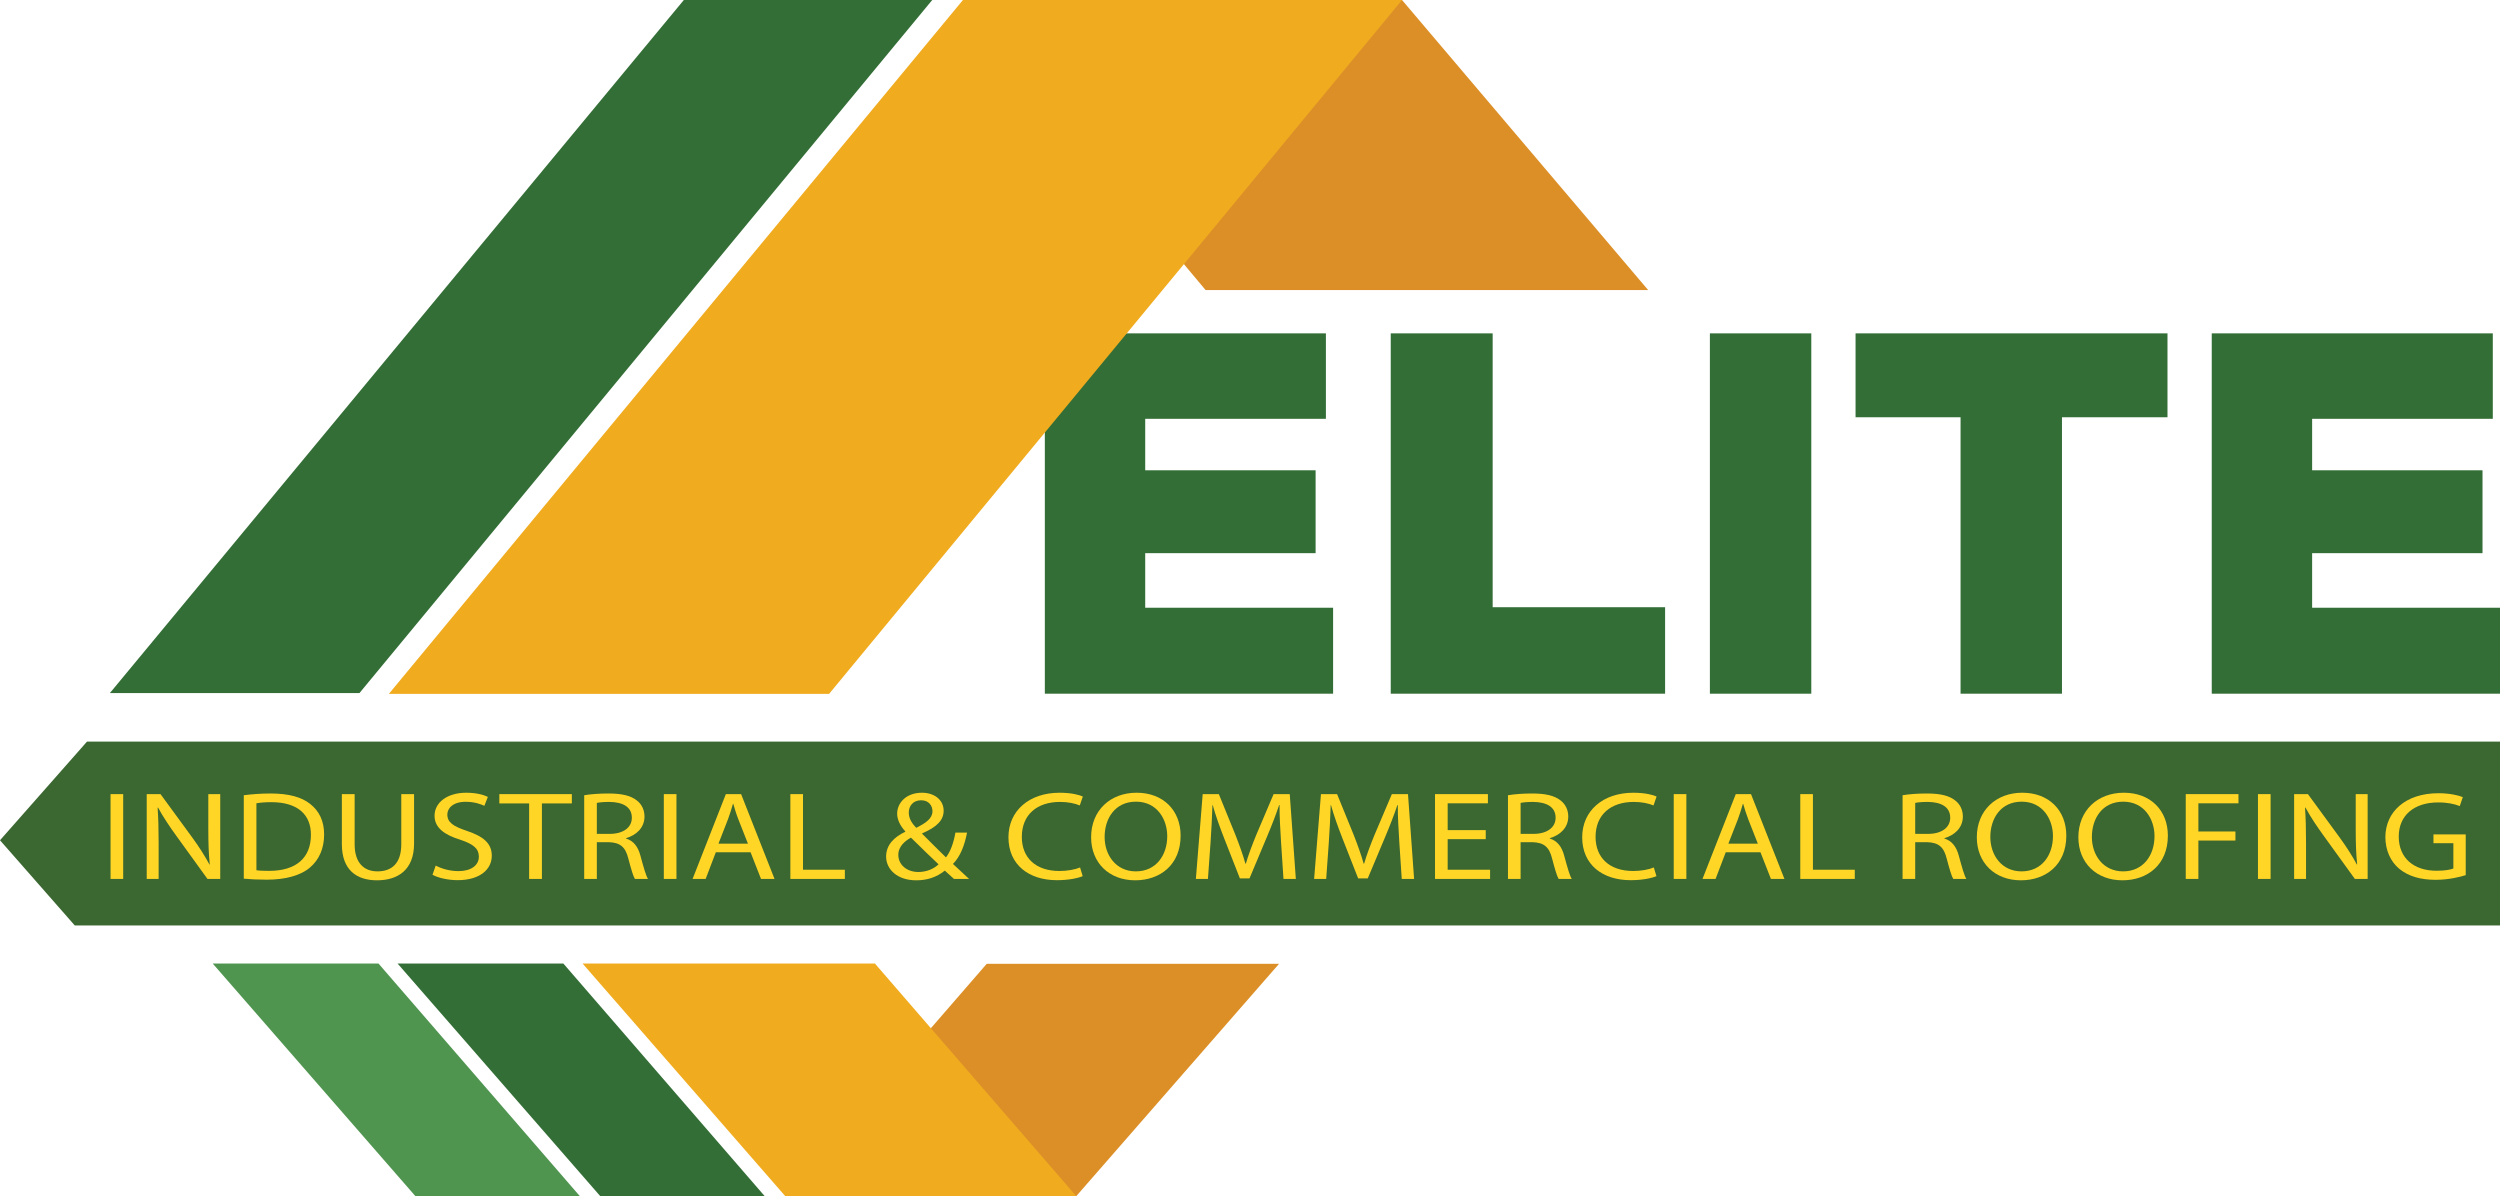
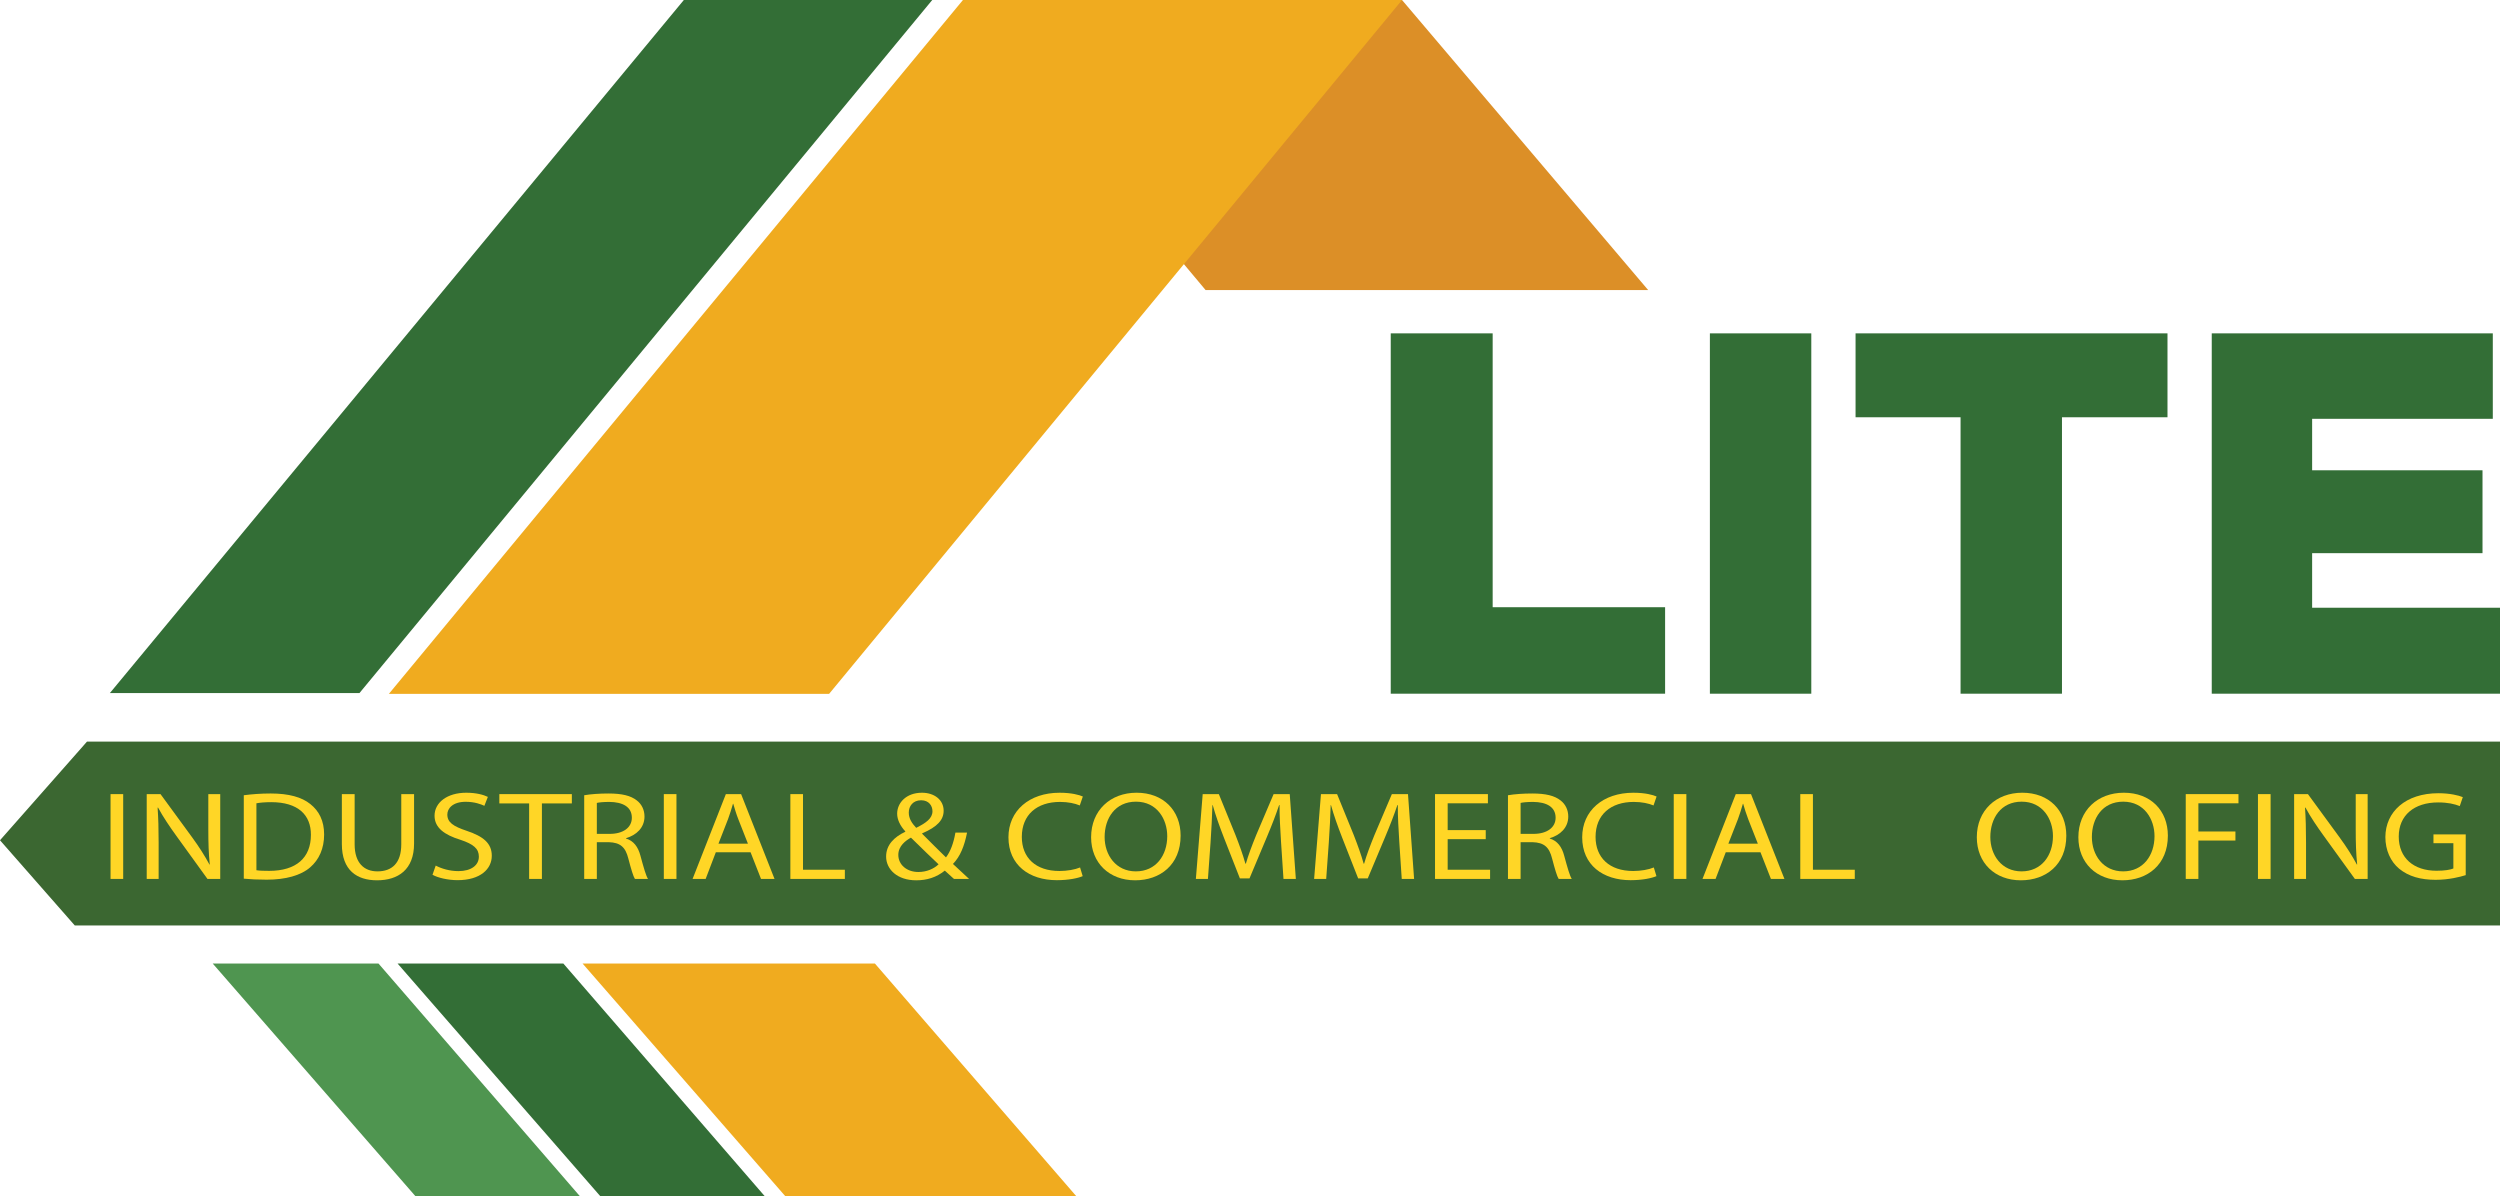
<svg xmlns="http://www.w3.org/2000/svg" version="1.1" id="Layer_1" x="0px" y="0px" width="271.255px" height="129.785px" viewBox="0 0 271.255 129.785" enable-background="new 0 0 271.255 129.785" xml:space="preserve">
  <polygon fill="#3B6731" points="271.97,100.417 8.115,100.417 0,91.17 9.438,80.467 271.97,80.467 " />
  <rect x="11.994" y="86.163" fill="#FFD626" width="1.372" height="9.202" />
  <path fill="#FFD626" d="M15.919,95.365v-9.202h1.498l3.405,4.656c0.788,1.078,1.403,2.048,1.907,2.989l0.032-0.014  c-0.126-1.229-0.158-2.348-0.158-3.782v-3.85h1.293v9.202h-1.387l-3.374-4.669c-0.741-1.024-1.45-2.075-1.986-3.072l-0.048,0.014  c0.079,1.16,0.111,2.267,0.111,3.795v3.933H15.919z" />
  <path fill="#FFD626" d="M26.451,86.286c0.835-0.109,1.828-0.191,2.916-0.191c1.97,0,3.374,0.396,4.304,1.147  c0.945,0.751,1.497,1.816,1.497,3.304c0,1.502-0.536,2.73-1.529,3.577c-0.993,0.86-2.633,1.324-4.698,1.324  c-0.977,0-1.797-0.041-2.49-0.109V86.286z M27.822,94.422c0.347,0.056,0.851,0.068,1.387,0.068c2.932,0,4.525-1.419,4.525-3.904  c0.015-2.171-1.403-3.55-4.304-3.55c-0.709,0-1.245,0.055-1.608,0.123V94.422z" />
  <path fill="#FFD626" d="M38.479,86.163v5.447c0,2.062,1.056,2.936,2.475,2.936c1.576,0,2.585-0.9,2.585-2.936v-5.447h1.388v5.365  c0,2.827-1.719,3.987-4.02,3.987c-2.176,0-3.815-1.079-3.815-3.933v-5.42H38.479z" />
  <path fill="#FFD626" d="M47.275,93.917c0.615,0.327,1.513,0.601,2.459,0.601c1.403,0,2.223-0.642,2.223-1.569  c0-0.861-0.567-1.353-2.002-1.83c-1.734-0.532-2.806-1.311-2.806-2.608c0-1.433,1.371-2.498,3.437-2.498  c1.087,0,1.876,0.22,2.348,0.451l-0.378,0.969c-0.347-0.164-1.056-0.437-2.018-0.437c-1.45,0-2.002,0.751-2.002,1.379  c0,0.86,0.647,1.283,2.113,1.775c1.797,0.601,2.711,1.351,2.711,2.703c0,1.42-1.214,2.647-3.72,2.647  c-1.025,0-2.144-0.259-2.712-0.586L47.275,93.917z" />
  <polygon fill="#FFD626" points="57.412,87.173 54.179,87.173 54.179,86.163 62.046,86.163 62.046,87.173 58.798,87.173   58.798,95.365 57.412,95.365 " />
  <path fill="#FFD626" d="M63.387,86.286c0.693-0.123,1.686-0.19,2.632-0.19c1.466,0,2.412,0.231,3.074,0.751  c0.536,0.409,0.836,1.037,0.836,1.747c0,1.215-0.883,2.021-2.002,2.348v0.041c0.819,0.246,1.308,0.901,1.56,1.857  c0.347,1.282,0.599,2.171,0.82,2.525h-1.419c-0.173-0.26-0.41-1.052-0.709-2.198c-0.315-1.27-0.883-1.748-2.128-1.788h-1.293v3.986  h-1.371V86.286z M64.758,90.477h1.403c1.466,0,2.396-0.696,2.396-1.748c0-1.188-0.993-1.706-2.443-1.72  c-0.662,0-1.135,0.055-1.356,0.109V90.477z" />
  <rect x="72.026" y="86.163" fill="#FFD626" width="1.371" height="9.202" />
  <path fill="#FFD626" d="M77.669,92.47l-1.104,2.895h-1.418l3.61-9.202h1.655l3.626,9.202h-1.466l-1.135-2.895H77.669z   M81.153,91.542l-1.041-2.647c-0.236-0.602-0.394-1.147-0.551-1.681h-0.032c-0.157,0.546-0.331,1.106-0.536,1.666l-1.04,2.662  H81.153z" />
  <polygon fill="#FFD626" points="85.756,86.163 87.127,86.163 87.127,94.368 91.668,94.368 91.668,95.365 85.756,95.365 " />
  <path fill="#FFD626" d="M103.507,95.365c-0.3-0.259-0.584-0.52-0.993-0.901c-0.915,0.737-1.939,1.051-3.106,1.051  c-2.065,0-3.263-1.2-3.263-2.579c0-1.257,0.867-2.116,2.081-2.69v-0.041c-0.552-0.6-0.883-1.269-0.883-1.925  c0-1.119,0.93-2.267,2.696-2.267c1.324,0,2.348,0.766,2.348,1.952c0,0.971-0.646,1.734-2.333,2.458v0.041  c0.899,0.901,1.908,1.911,2.586,2.566c0.488-0.642,0.819-1.529,1.024-2.689h1.262c-0.284,1.447-0.741,2.595-1.53,3.399  c0.568,0.519,1.12,1.038,1.75,1.625H103.507z M101.836,93.781c-0.631-0.601-1.813-1.72-2.996-2.895  c-0.567,0.314-1.371,0.901-1.371,1.87c0,1.053,0.899,1.857,2.175,1.857C100.559,94.614,101.331,94.258,101.836,93.781   M98.604,88.169c0,0.655,0.347,1.161,0.804,1.652c1.072-0.532,1.766-1.024,1.766-1.802c0-0.561-0.363-1.188-1.23-1.188  C99.061,86.832,98.604,87.459,98.604,88.169" />
  <path fill="#FFD626" d="M117.474,95.064c-0.504,0.218-1.513,0.438-2.806,0.438c-2.995,0-5.25-1.639-5.25-4.656  c0-2.88,2.255-4.832,5.549-4.832c1.325,0,2.16,0.245,2.523,0.409l-0.331,0.97c-0.521-0.219-1.262-0.383-2.144-0.383  c-2.491,0-4.146,1.379-4.146,3.796c0,2.252,1.497,3.699,4.083,3.699c0.835,0,1.686-0.15,2.238-0.383L117.474,95.064z" />
  <path fill="#FFD626" d="M128.099,90.668c0,3.167-2.223,4.847-4.934,4.847c-2.807,0-4.777-1.885-4.777-4.67  c0-2.921,2.097-4.833,4.934-4.833C126.223,86.012,128.099,87.937,128.099,90.668 M119.854,90.818c0,1.967,1.23,3.728,3.389,3.728  c2.176,0,3.405-1.734,3.405-3.823c0-1.829-1.103-3.74-3.389-3.74C120.989,86.982,119.854,88.798,119.854,90.818" />
  <path fill="#FFD626" d="M138.993,91.324c-0.079-1.284-0.173-2.826-0.158-3.973h-0.047c-0.362,1.078-0.804,2.226-1.341,3.494  l-1.875,4.465h-1.04l-1.719-4.383c-0.504-1.297-0.93-2.484-1.229-3.576h-0.032c-0.031,1.146-0.11,2.688-0.205,4.068l-0.283,3.945  h-1.309l0.741-9.202h1.75l1.813,4.451c0.441,1.133,0.804,2.143,1.072,3.099h0.047c0.268-0.928,0.646-1.938,1.119-3.099l1.893-4.451  h1.75l0.662,9.202h-1.341L138.993,91.324z" />
  <path fill="#FFD626" d="M151.825,91.324c-0.079-1.284-0.173-2.826-0.158-3.973h-0.047c-0.362,1.078-0.804,2.226-1.34,3.494  l-1.876,4.465h-1.04l-1.72-4.383c-0.504-1.297-0.93-2.484-1.229-3.576h-0.031c-0.031,1.146-0.111,2.688-0.205,4.068l-0.283,3.945  h-1.31l0.741-9.202h1.75l1.813,4.451c0.441,1.133,0.805,2.143,1.072,3.099h0.047c0.269-0.928,0.646-1.938,1.119-3.099l1.893-4.451  h1.75l0.662,9.202h-1.34L151.825,91.324z" />
  <polygon fill="#FFD626" points="161.205,91.05 157.075,91.05 157.075,94.368 161.677,94.368 161.677,95.365 155.703,95.365   155.703,86.163 161.441,86.163 161.441,87.16 157.075,87.16 157.075,90.068 161.205,90.068 " />
  <path fill="#FFD626" d="M163.617,86.286c0.693-0.123,1.686-0.19,2.633-0.19c1.465,0,2.412,0.231,3.073,0.751  c0.536,0.409,0.837,1.037,0.837,1.747c0,1.215-0.884,2.021-2.003,2.348v0.041c0.819,0.246,1.308,0.901,1.56,1.857  c0.348,1.282,0.601,2.171,0.82,2.525h-1.418c-0.174-0.26-0.41-1.052-0.709-2.198c-0.316-1.27-0.884-1.748-2.129-1.788h-1.293v3.986  h-1.371V86.286z M164.988,90.477h1.403c1.466,0,2.396-0.696,2.396-1.748c0-1.188-0.992-1.706-2.443-1.72  c-0.661,0-1.135,0.055-1.355,0.109V90.477z" />
  <path fill="#FFD626" d="M179.728,95.064c-0.504,0.218-1.514,0.438-2.807,0.438c-2.994,0-5.25-1.639-5.25-4.656  c0-2.88,2.256-4.832,5.549-4.832c1.326,0,2.16,0.245,2.523,0.409l-0.331,0.97c-0.521-0.219-1.261-0.383-2.144-0.383  c-2.491,0-4.146,1.379-4.146,3.796c0,2.252,1.497,3.699,4.083,3.699c0.835,0,1.687-0.15,2.238-0.383L179.728,95.064z" />
  <rect x="181.604" y="86.163" fill="#FFD626" width="1.37" height="9.202" />
  <path fill="#FFD626" d="M187.248,92.47l-1.104,2.895h-1.419l3.61-9.202h1.654l3.626,9.202h-1.466l-1.135-2.895H187.248z   M190.731,91.542l-1.041-2.647c-0.235-0.602-0.394-1.147-0.551-1.681h-0.032c-0.156,0.546-0.331,1.106-0.536,1.666l-1.04,2.662  H190.731z" />
  <polygon fill="#FFD626" points="195.334,86.163 196.706,86.163 196.706,94.368 201.247,94.368 201.247,95.365 195.334,95.365 " />
-   <path fill="#FFD626" d="M206.433,86.286c0.693-0.123,1.686-0.19,2.632-0.19c1.466,0,2.411,0.231,3.073,0.751  c0.537,0.409,0.836,1.037,0.836,1.747c0,1.215-0.883,2.021-2.002,2.348v0.041c0.819,0.246,1.309,0.901,1.561,1.857  c0.348,1.282,0.6,2.171,0.82,2.525h-1.42c-0.172-0.26-0.408-1.052-0.709-2.198c-0.315-1.27-0.883-1.748-2.127-1.788h-1.293v3.986  h-1.371V86.286z M207.804,90.477h1.402c1.467,0,2.396-0.696,2.396-1.748c0-1.188-0.993-1.706-2.443-1.72  c-0.662,0-1.135,0.055-1.355,0.109V90.477z" />
  <path fill="#FFD626" d="M224.199,90.668c0,3.167-2.223,4.847-4.934,4.847c-2.807,0-4.777-1.885-4.777-4.67  c0-2.921,2.098-4.833,4.934-4.833C222.323,86.012,224.199,87.937,224.199,90.668 M215.955,90.818c0,1.967,1.229,3.728,3.389,3.728  c2.176,0,3.406-1.734,3.406-3.823c0-1.829-1.104-3.74-3.391-3.74C217.089,86.982,215.955,88.798,215.955,90.818" />
  <path fill="#FFD626" d="M235.218,90.668c0,3.167-2.223,4.847-4.934,4.847c-2.807,0-4.777-1.885-4.777-4.67  c0-2.921,2.098-4.833,4.934-4.833C233.342,86.012,235.218,87.937,235.218,90.668 M226.973,90.818c0,1.967,1.23,3.728,3.39,3.728  c2.176,0,3.406-1.734,3.406-3.823c0-1.829-1.104-3.74-3.391-3.74C228.109,86.982,226.973,88.798,226.973,90.818" />
  <polygon fill="#FFD626" points="237.158,86.163 242.879,86.163 242.879,87.16 238.529,87.16 238.529,90.218 242.549,90.218   242.549,91.201 238.529,91.201 238.529,95.365 237.158,95.365 " />
  <rect x="244.993" y="86.163" fill="#FFD626" width="1.371" height="9.202" />
  <path fill="#FFD626" d="M248.917,95.365v-9.202h1.498l3.405,4.656c0.788,1.078,1.403,2.048,1.907,2.989l0.031-0.014  c-0.125-1.229-0.157-2.348-0.157-3.782v-3.85h1.293v9.202h-1.388l-3.373-4.669c-0.741-1.024-1.45-2.075-1.986-3.072l-0.048,0.014  c0.079,1.16,0.11,2.267,0.11,3.795v3.933H248.917z" />
  <path fill="#FFD626" d="M267.536,94.955c-0.615,0.191-1.829,0.506-3.263,0.506c-1.608,0-2.932-0.355-3.973-1.216  c-0.914-0.764-1.482-1.992-1.482-3.427c0.016-2.744,2.191-4.751,5.754-4.751c1.23,0,2.191,0.232,2.648,0.424l-0.33,0.97  c-0.568-0.22-1.277-0.396-2.35-0.396c-2.586,0-4.271,1.394-4.271,3.7c0,2.334,1.623,3.713,4.098,3.713  c0.898,0,1.514-0.109,1.829-0.246v-2.744h-2.16v-0.955h3.5V94.955z" />
-   <polygon fill="#336E36" points="144.644,75.267 113.367,75.267 113.367,36.17 143.863,36.17 143.863,45.442 124.258,45.442   124.258,51.027 142.746,51.027 142.746,60.02 124.258,60.02 124.258,65.94 144.644,65.94 " />
  <polygon fill="#336E36" points="161.957,36.17 161.957,65.884 180.667,65.884 180.667,75.267 150.898,75.267 150.898,36.17 " />
  <rect x="185.526" y="36.171" fill="#336E36" width="11.003" height="39.097" />
  <polygon fill="#336E36" points="212.725,45.274 201.332,45.274 201.332,36.17 235.177,36.17 235.177,45.274 223.728,45.274   223.728,75.267 212.725,75.267 " />
  <polygon fill="#336E36" points="271.255,75.267 239.979,75.267 239.979,36.17 270.474,36.17 270.474,45.442 250.871,45.442   250.871,51.027 269.357,51.027 269.357,60.02 250.871,60.02 250.871,65.94 271.255,65.94 " />
  <polygon fill="#DC8F27" points="130.811,31.475 178.832,31.475 152.121,0 104.482,0 " />
  <polyline fill="#F0AB1F" points="104.482,0 42.193,75.286 89.959,75.286 152.121,0 " />
-   <polygon fill="#DC8F27" points="107.061,104.576 138.78,104.576 116.777,129.785 85.201,129.785 " />
  <polyline fill="#F0AB1F" points="85.201,129.784 63.213,104.549 94.932,104.549 116.776,129.784 " />
  <polyline fill="#336E36" points="65.129,129.784 43.141,104.549 61.128,104.549 82.972,129.784 " />
  <polyline fill="#4F9550" points="45.071,129.784 23.083,104.549 41.07,104.549 62.914,129.784 " />
  <polyline fill="#336E36" points="74.198,0 11.92,75.201 39,75.201 101.15,0 " />
</svg>